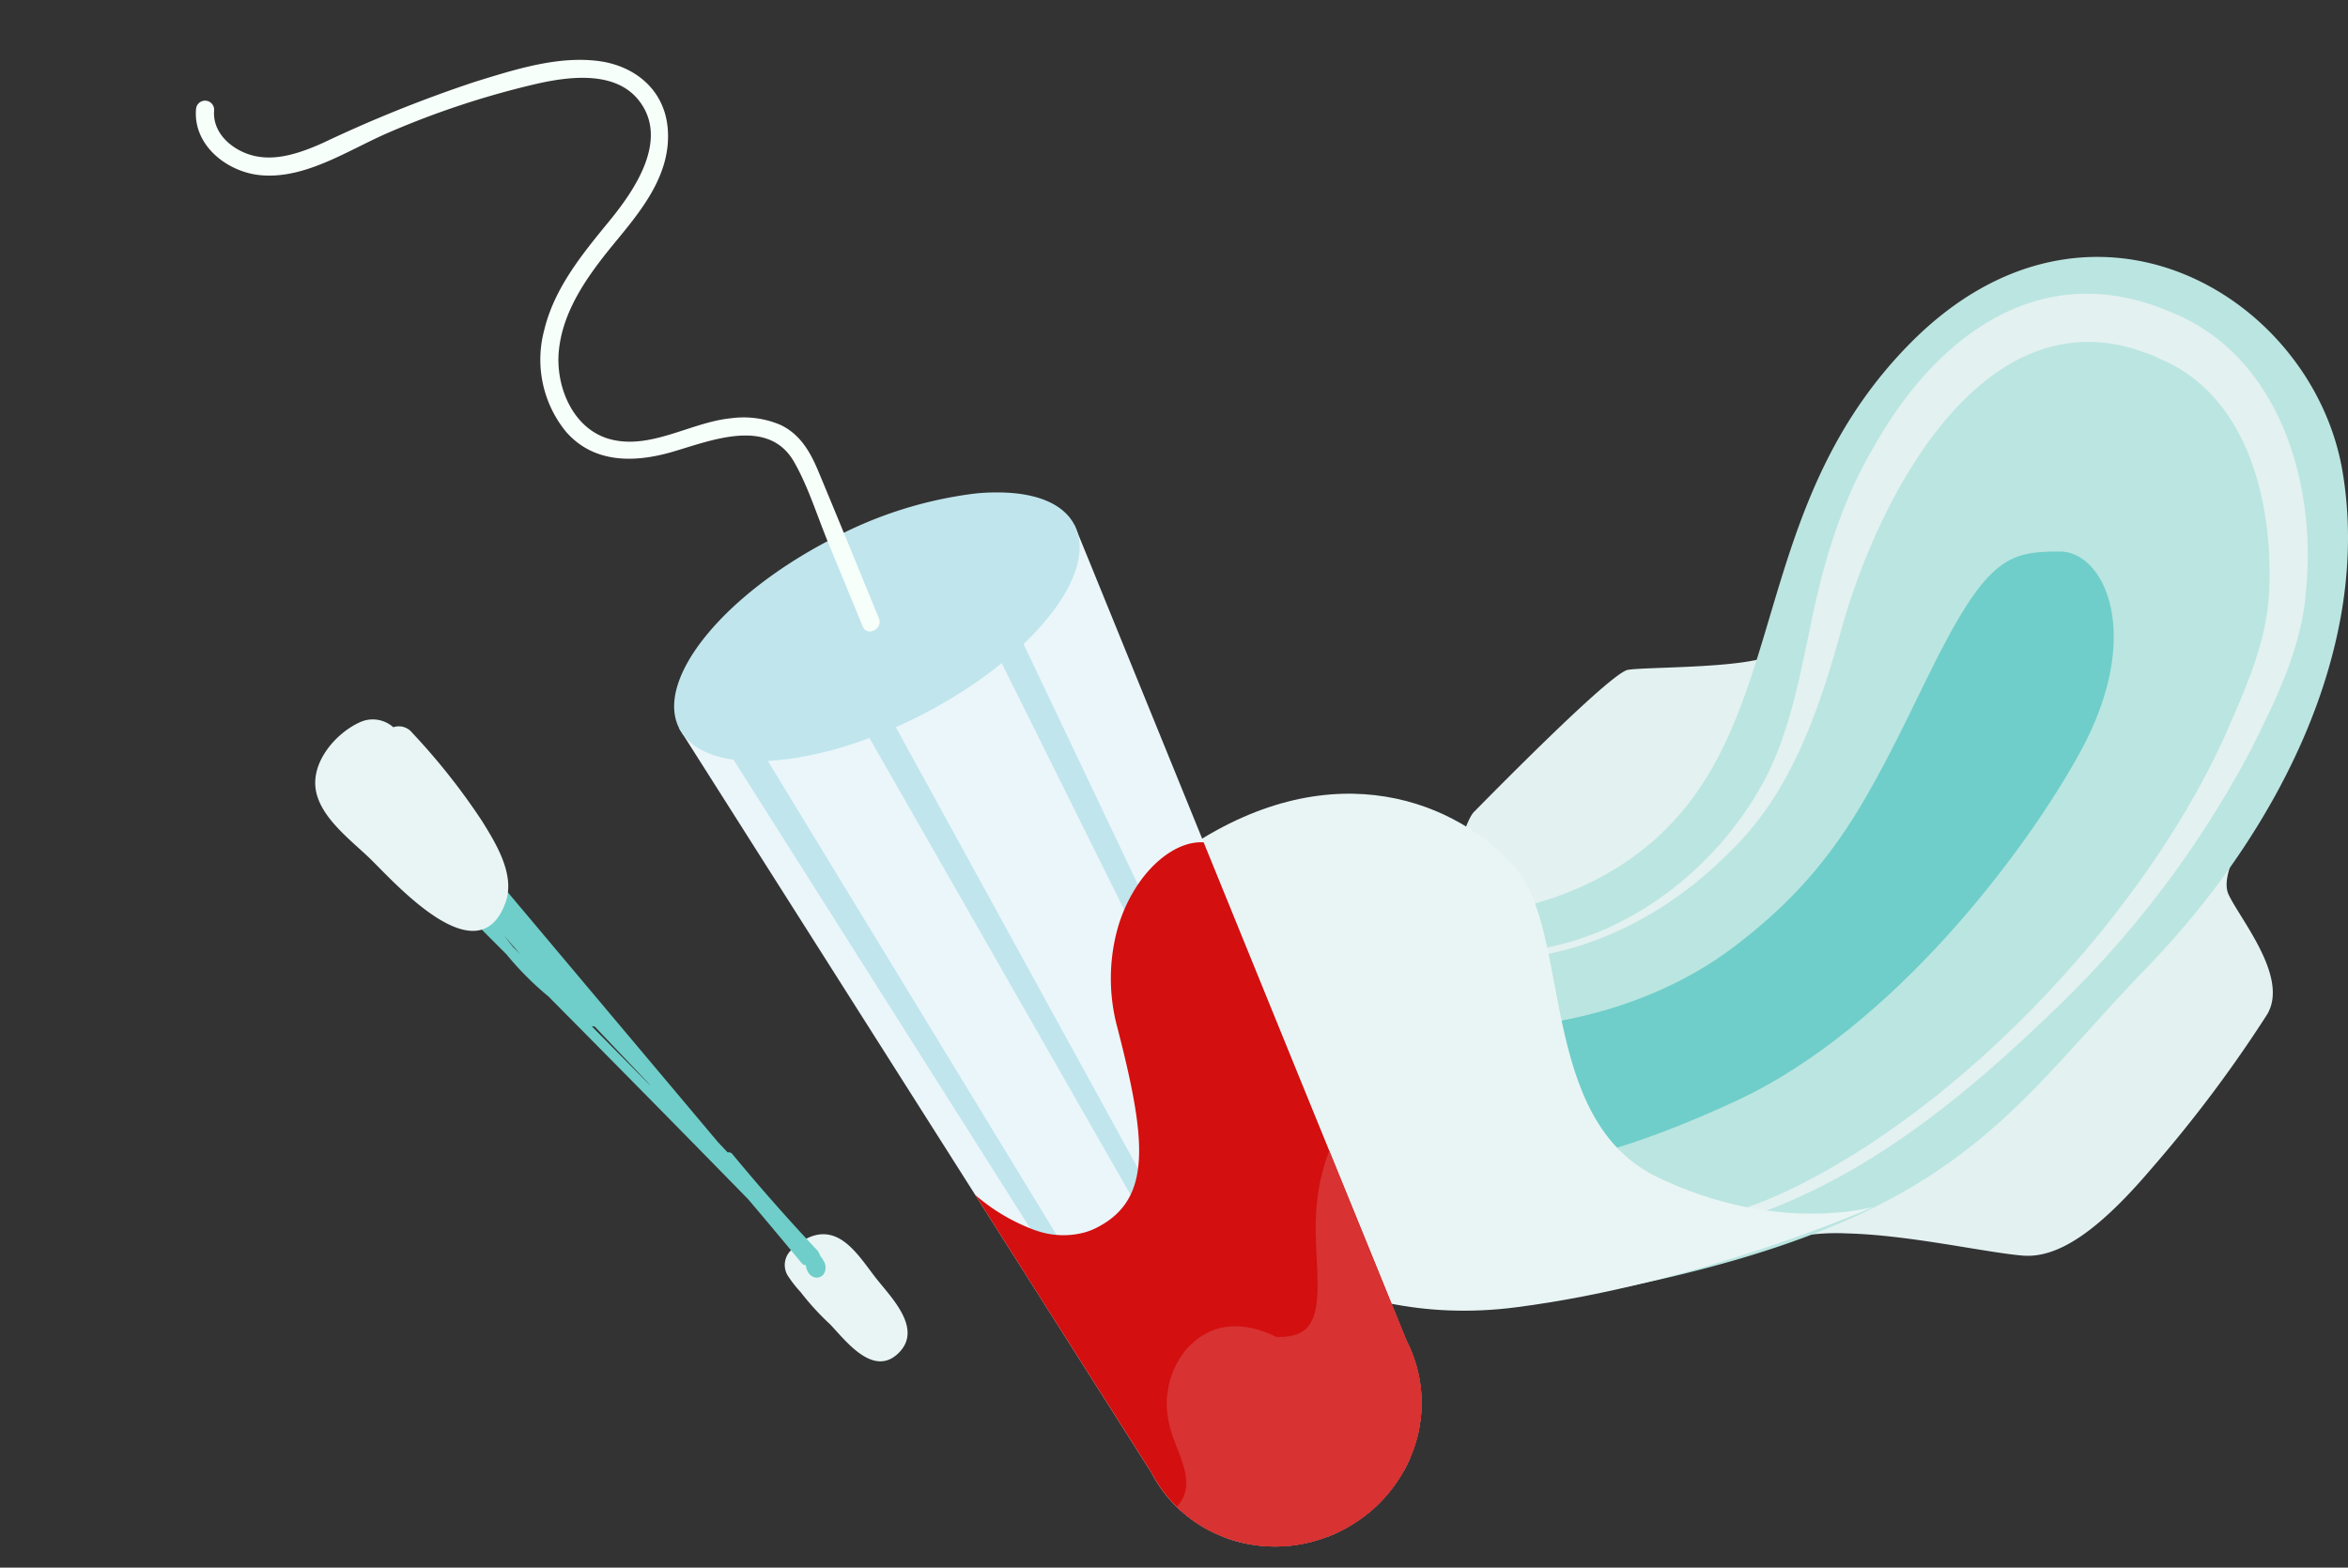
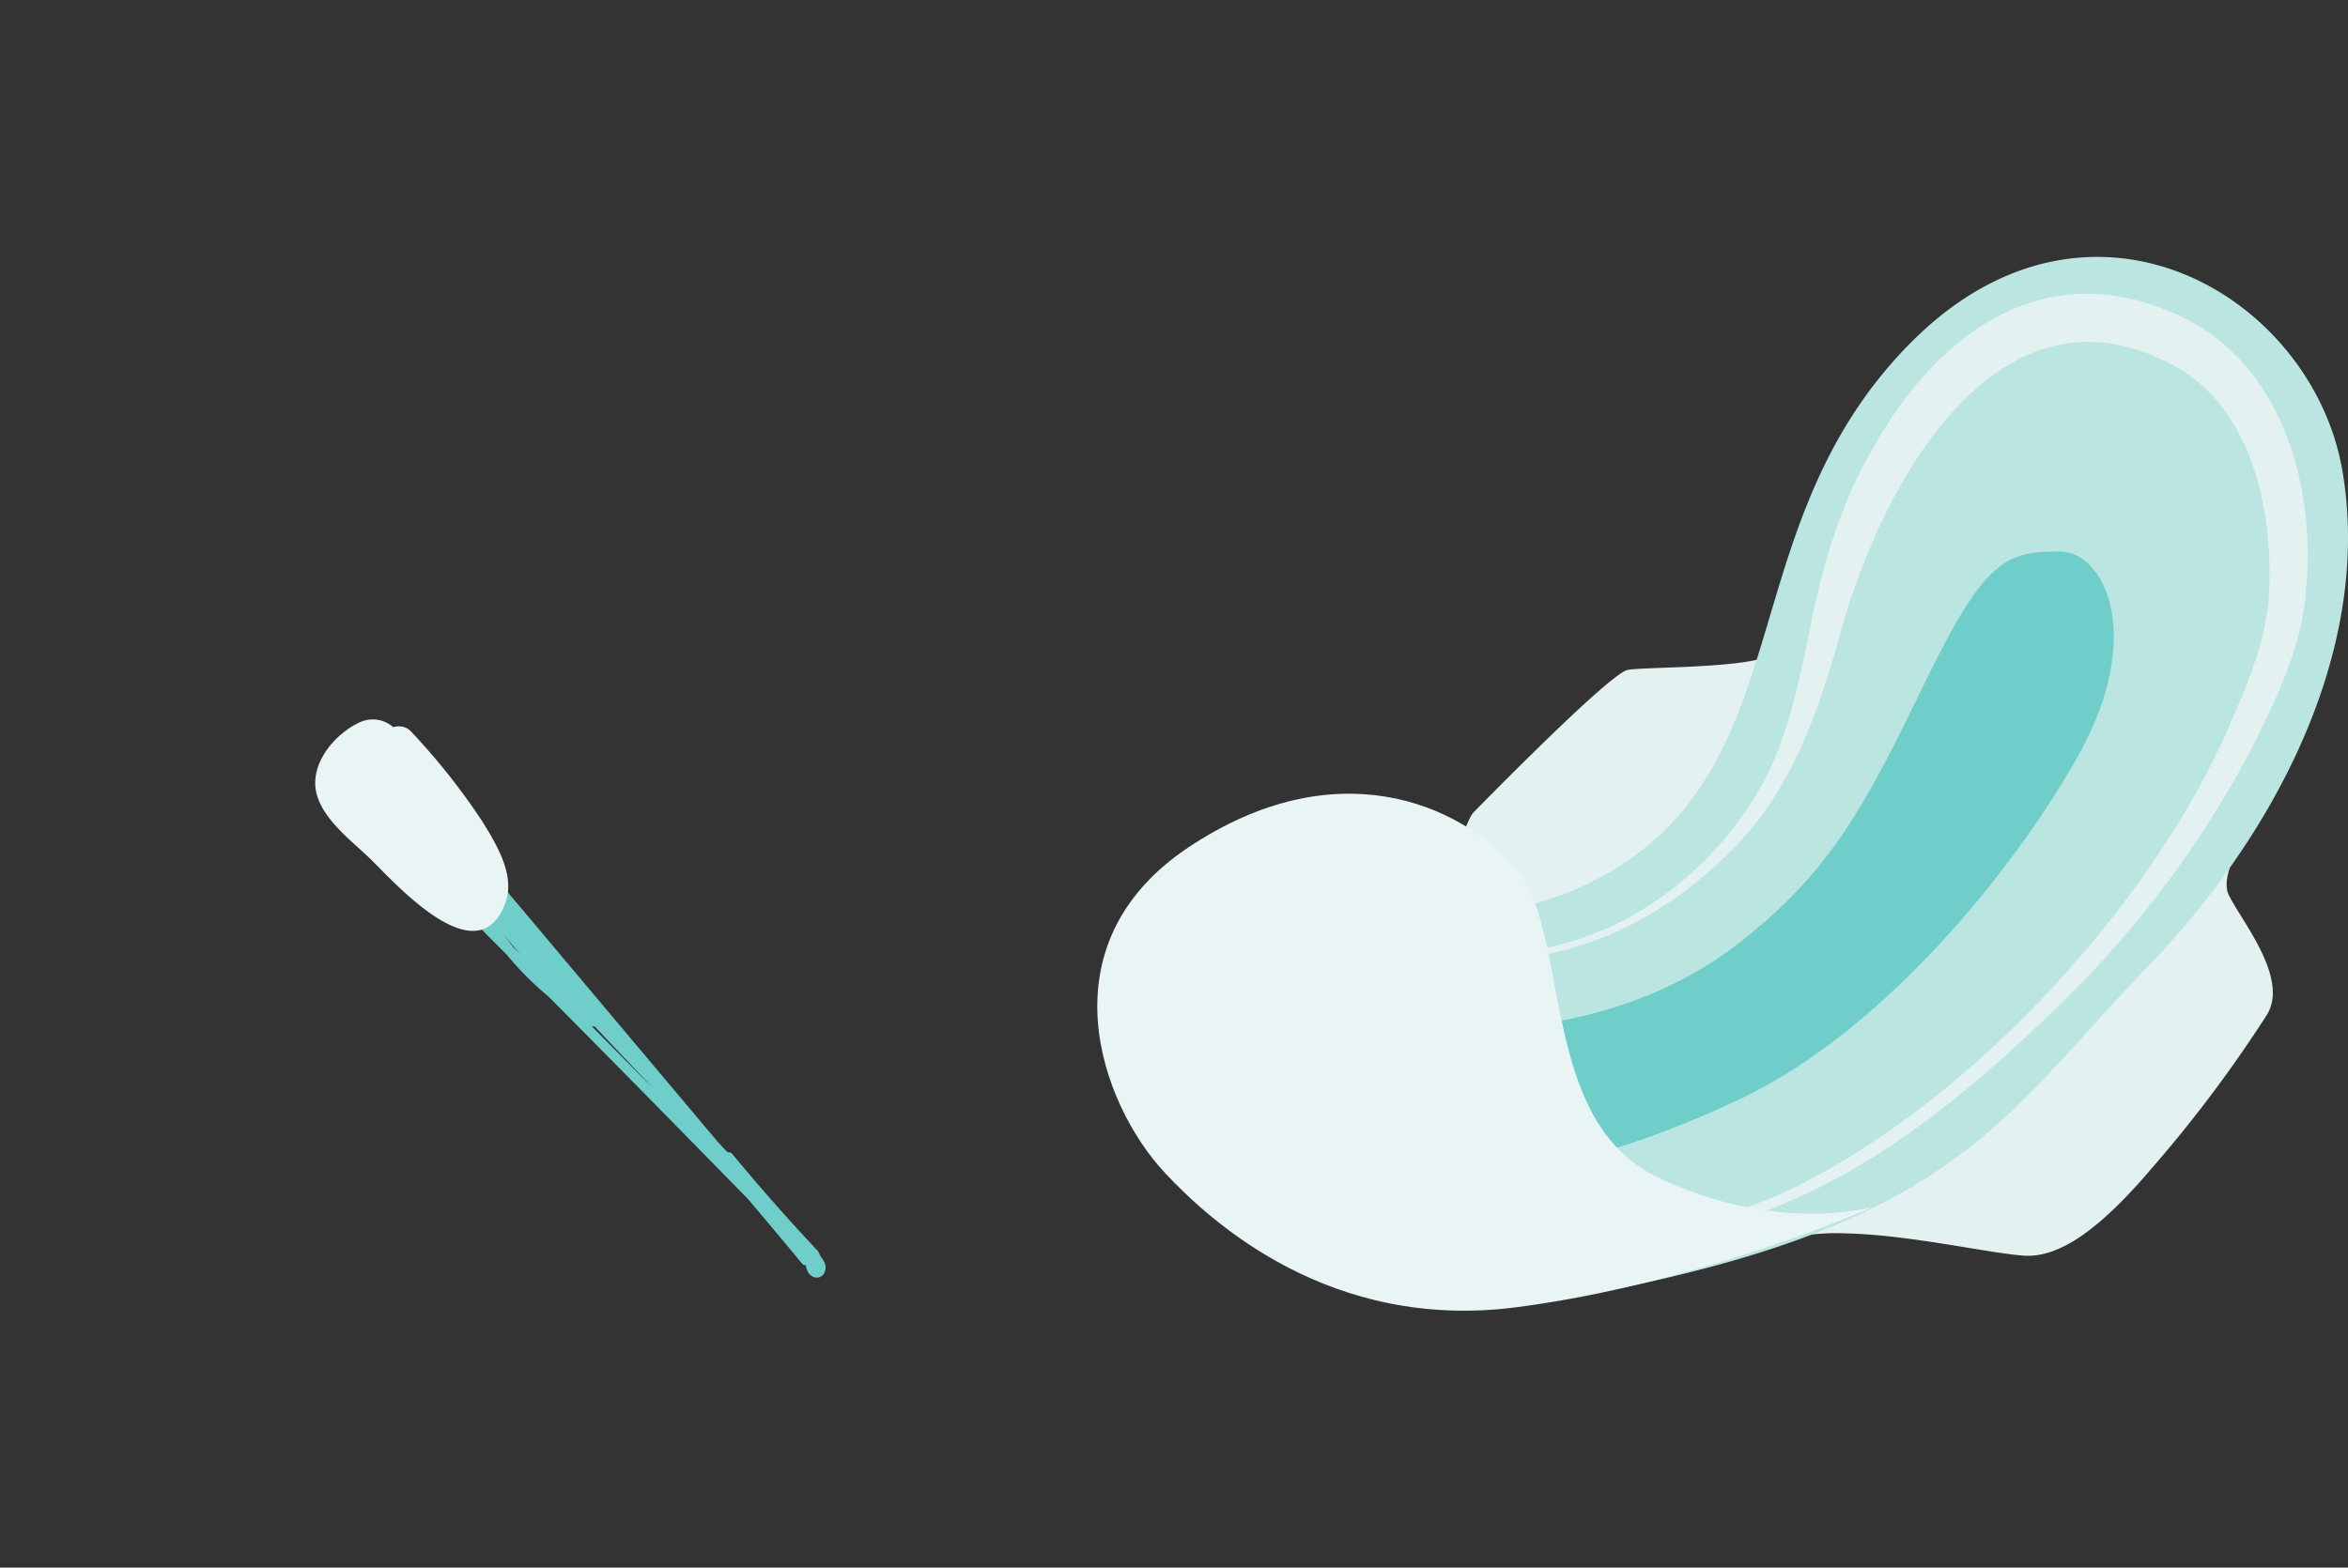
<svg xmlns="http://www.w3.org/2000/svg" id="Komponente_21_1" data-name="Komponente 21 – 1" width="278.113" height="185.734" viewBox="0 0 278.113 185.734">
  <rect x="0" y="0" width="278.113" height="185.734" fill="#333333" stroke="none" />
  <defs>
    <clipPath id="clip-path">
      <rect id="Rechteck_46" data-name="Rechteck 46" width="148.144" height="124.856" fill="none" />
    </clipPath>
    <clipPath id="clip-path-2">
      <rect id="Rechteck_30" data-name="Rechteck 30" width="167.555" height="161.512" fill="none" />
    </clipPath>
    <clipPath id="clip-path-3">
-       <rect id="Rechteck_29" data-name="Rechteck 29" width="167.554" height="161.511" fill="none" />
-     </clipPath>
+       </clipPath>
    <clipPath id="clip-path-4">
      <rect id="Rechteck_27" data-name="Rechteck 27" width="56.272" height="81.288" fill="none" />
    </clipPath>
    <clipPath id="clip-path-5">
      <rect id="Rechteck_28" data-name="Rechteck 28" width="30.105" height="47.524" fill="none" />
    </clipPath>
    <clipPath id="clip-path-6">
      <rect id="Rechteck_171" data-name="Rechteck 171" width="44.195" height="92.415" fill="none" />
    </clipPath>
  </defs>
  <g id="Gruppe_292" data-name="Gruppe 292" transform="translate(129.97 30.439)">
    <g id="Gruppe_291" data-name="Gruppe 291" clip-path="url(#clip-path)">
      <path id="Pfad_843" data-name="Pfad 843" d="M87.86,127.968a25.752,25.752,0,0,1,11.917-2.278c7.361.176,16.474,2.278,20.856,2.629s9.289-3.33,15.247-10.34a156.375,156.375,0,0,0,13.67-18.227c2.629-4.381-3.154-11.216-4.557-14.2s3.856-9.814,3.856-9.814L94.694,47.7s-.526,8.237-4.206,9.639-14.546,1.227-16.649,1.578-17,15.6-18.226,16.824-3.154,8.939-3.154,8.939Z" transform="translate(-10.988 -9.992)" fill="#e3f1f1" />
      <path id="Pfad_844" data-name="Pfad 844" d="M43.816,78.193s19.1,1.051,30.319-13.67,8.588-36.628,26.113-54.329c21.189-21.4,47.67-5.608,51.175,15.247S143.712,68.2,128.289,84.152s-21.381,28.041-54.68,36.277-49.948,3.155-54.329-15.773S38.208,76.966,39.609,77.492a19.706,19.706,0,0,0,4.206.7" transform="translate(-3.924 0)" fill="#bbe5e1" />
      <path id="Pfad_845" data-name="Pfad 845" d="M56.26,83.528c12.779-.667,24.406-9.485,30.258-20.6,2.878-5.62,4.03-11.867,5.363-18.206,1.462-7.257,3.632-14.612,7.471-21.054,7.311-13.059,19.674-22.548,34.993-16.053,13,5.059,17.474,20.373,16.2,33.038-.47,6.755-3.549,12.935-6.523,18.894a120.532,120.532,0,0,1-23.544,31.081c-9.314,8.969-19.491,17.5-31.509,22.585a56.806,56.806,0,0,1-14.1,3.988c-8.224.144-15.807-4.081-22.89-7.793A166.292,166.292,0,0,1,35.2,98.622l.441-.317Zm.237.754L36.1,98.947l.006-.638a153.282,153.282,0,0,0,16.255,10.407A77.59,77.59,0,0,0,65.5,114.652a25.181,25.181,0,0,0,9.3,1.534A53.983,53.983,0,0,0,88.489,112.1c21.173-9.833,42.806-32.935,52.394-54.086,2.471-5.648,5.146-11.414,5.308-17.675.383-9.92-2.4-21.953-11.978-26.67l-2-.916-2.041-.708C111.423,6.485,99.481,30.69,95.422,45.626,92.817,54.99,89.477,64.817,82.238,71.7c-6.283,6.373-14.492,11.067-23.4,12.379l-1.22.144L57,84.276l-.311.014-.153.007a.07.07,0,0,1-.043-.015" transform="translate(-7.374 -1.155)" fill="#e3f1f1" />
      <path id="Pfad_846" data-name="Pfad 846" d="M57.855,100.411s14.021-.526,25.763-9.463S99.39,73.6,106.4,59.226s9.558-15.072,15.773-15.072c5.258,0,9.989,9.814,2.453,23.66-6.468,11.883-22.257,32.773-40.659,41.361-25.045,11.687-36.8,8.938-43.814,4.381s17.7-13.144,17.7-13.144" transform="translate(-8.149 -9.249)" fill="#6fcec9" />
      <path id="Pfad_847" data-name="Pfad 847" d="M91.943,129.4s-11.392,3.33-25.587-3.505S56.19,96.974,49.531,89.262,28.149,75.242,10.8,86.808.459,117.3,8,125.365c5.516,5.9,19.628,18.752,41.535,15.948S91.943,129.4,91.943,129.4" transform="translate(0 -16.853)" fill="#e9f5f5" />
    </g>
  </g>
  <g id="Gruppe_249" data-name="Gruppe 249" transform="translate(25.266) rotate(9)">
    <g id="Gruppe_248" data-name="Gruppe 248" clip-path="url(#clip-path-2)">
      <g id="Gruppe_247" data-name="Gruppe 247" transform="translate(0 0.001)">
        <g id="Gruppe_246" data-name="Gruppe 246" clip-path="url(#clip-path-3)">
          <path id="Pfad_801" data-name="Pfad 801" d="M42.459,0,42.9.734,42.9.741c.019.01.024.017.023.03L44.941,4.1l2.218,3.669.005.009L60.813,30.362l2.142,3.549.5.833L77.3,57.654l1.852,3.067.005.007,4.707,7.781,5.693,9.412,2.006,3.318,4.87,8.065a16.208,16.208,0,0,1,2.6,13.6c-.078.312-.163.618-.255.927-.089.285-.189.568-.3.856a17.184,17.184,0,0,1-4.74,6.915c-.406.363-.842.715-1.291,1.047-.172.125-.349.245-.521.37-.163.109-.338.215-.5.325a.792.792,0,0,1-.125.069,6.644,6.644,0,0,1-.628.373,17.171,17.171,0,0,1-8.228,2.248c-.415.007-.831-.007-1.241-.024-.352-.029-.7-.057-1.057-.106a10.933,10.933,0,0,1-1.173-.186,16.191,16.191,0,0,1-4.368-1.5,15.67,15.67,0,0,1-1.987-1.208A15.89,15.89,0,0,1,69,109.435l-1.947-2.2-.01-.014L53.489,91.84l-7.447-8.454-.005-.009-2.768-3.143L31.584,66.979l-5.847-6.633L.59,31.818a.082.082,0,0,1-.033-.031L0,31.15l.165-.121c.057.078.116.158.181.231s.125.141.184.207c.04.038.071.08.1.111a.368.368,0,0,0,.083.082,1.484,1.484,0,0,0,.172.161,1.179,1.179,0,0,0,.184.161.074.074,0,0,0,.035.03,1.538,1.538,0,0,0,.25.191.1.1,0,0,0,.062.042c.115.082.241.165.377.243a2.6,2.6,0,0,0,.338.191l.005.007a2.113,2.113,0,0,0,.408.2,5.181,5.181,0,0,0,.51.2c.161.057.331.108.5.16s.318.087.477.123.3.066.455.1a1.965,1.965,0,0,0,.212.033c.08.019.161.024.236.036.186.028.378.052.562.061s.363.031.545.04c.241.01.488.017.729.016.012,0,.019,0,.031,0,.255,0,.528,0,.791-.019.436-.023.873-.057,1.321-.122.219-.017.434-.054.654-.083.267-.042.54-.089.814-.135.165-.031.321-.059.479-.1.6-.118,1.2-.262,1.807-.434.233-.061.47-.125.7-.2s.451-.134.673-.207c.305-.094.614-.2.925-.316.226-.066.448-.153.679-.245.323-.116.647-.243.979-.377a39.683,39.683,0,0,0,3.749-1.7c.2-.1.4-.2.607-.314.441-.224.885-.474,1.338-.727l.028-.021c.25-.141.493-.274.745-.425.243-.135.481-.276.72-.43.154-.09.307-.181.456-.279.259-.156.519-.314.779-.482.064-.049.127-.083.191-.13s.156-.1.24-.154c.148-.085.283-.184.425-.278.361-.243.736-.5,1.1-.751.128-.082.25-.172.378-.266.241-.167.477-.34.713-.514a54.157,54.157,0,0,0,8.345-7.508c.39-.429.767-.861,1.119-1.295.375-.451.736-.9,1.078-1.354C43.06,8.954,44.679,3.37,42.294.121Z" transform="translate(68.015 45.479)" fill="#ebf6fa" />
          <path id="Pfad_802" data-name="Pfad 802" d="M43.564,2.635c3.827,5.215-2.579,16.408-14.3,25.01-.238.174-.476.349-.719.515-.13.1-.253.186-.382.269-.364.257-.736.507-1.107.757l-.427.281-.436.285c-.262.172-.524.33-.784.488-.392.253-.793.493-1.185.715-.262.158-.521.3-.779.45-.456.257-.9.507-1.349.734l-.613.314A39.873,39.873,0,0,1,17.7,34.17c-.333.135-.661.264-.986.38-.226.087-.455.167-.686.246q-.469.177-.932.318c-.222.075-.45.142-.679.21s-.476.139-.708.2c-.79.224-1.553.4-2.3.536-.276.047-.552.094-.821.137a18.625,18.625,0,0,1-1.991.2c-.278.016-.561.023-.828.021-.243,0-.493-.005-.734-.017-.184-.009-.368-.017-.55-.04s-.385-.04-.568-.061c-.075-.012-.156-.017-.238-.036s-.137-.021-.212-.033c-.156-.029-.311-.061-.46-.1s-.321-.076-.479-.125-.344-.1-.507-.161a4.849,4.849,0,0,1-.514-.2,4.51,4.51,0,0,1-.411-.2l-.005-.007a2.461,2.461,0,0,1-.342-.193c-.135-.078-.262-.163-.378-.245a.1.1,0,0,1-.064-.042,2.774,2.774,0,0,1-.252-.193.078.078,0,0,1-.033-.03,1.317,1.317,0,0,1-.187-.163,2.109,2.109,0,0,1-.174-.161.472.472,0,0,1-.083-.083c-.033-.031-.064-.075-.1-.113l-.026-.035a3.365,3.365,0,0,1-.342-.4C-2.717,28.575,3.7,17.378,15.42,8.777A48.7,48.7,0,0,1,31.231.83a22.847,22.847,0,0,1,2.857-.6c4.332-.66,7.772.08,9.476,2.4" transform="translate(66.911 42.844)" fill="#c0e5ed" />
          <path id="Pfad_803" data-name="Pfad 803" d="M0,0A3.329,3.329,0,0,0,.338.4.991.991,0,0,1,.181.231C.116.158.057.078,0,0" transform="translate(68.18 76.507)" fill="#c0e5ed" />
          <path id="Pfad_804" data-name="Pfad 804" d="M76.685,95.439c-.163.108-.338.215-.5.323a.811.811,0,0,1-.127.069,6.446,6.446,0,0,1-.628.375L7.177,11.142l-.064-.075L0,2.2,2.791,0,10,9.322l.064.073Z" transform="translate(83.259 63.055)" fill="#c0e5ed" />
          <path id="Pfad_805" data-name="Pfad 805" d="M2.916,0,10.19,10.62l.062.085L70.579,98.744c-.08.312-.165.616-.257.927-.089.285-.189.568-.3.856L8.055,13.354l-.064-.087L0,2.029,1.458,1.015Z" transform="translate(96.47 49.639)" fill="#c0e5ed" />
          <path id="Pfad_806" data-name="Pfad 806" d="M80.347,91.432c-.352-.028-.7-.057-1.059-.106a10.836,10.836,0,0,1-1.171-.186L6.061,9.207,5.948,9.07,0,2.312,1.34,1.152,2.687,0l7.321,8.614.087.1Z" transform="translate(68.875 70.053)" fill="#c0e5ed" />
          <g id="Gruppe_242" data-name="Gruppe 242" transform="translate(111.283 80.223)" style="mix-blend-mode: multiply;isolation: isolate">
            <g id="Gruppe_241" data-name="Gruppe 241">
              <g id="Gruppe_240" data-name="Gruppe 240" clip-path="url(#clip-path-4)">
                <path id="Pfad_807" data-name="Pfad 807" d="M20.188,0,34.035,22.911l1.854,3.067.005.007L40.6,33.764l5.693,9.412L48.3,46.494l4.872,8.067a16.219,16.219,0,0,1,2.6,13.6c-.08.311-.165.616-.257.925-.088.286-.189.569-.3.857a17.179,17.179,0,0,1-4.74,6.913c-.406.363-.84.715-1.291,1.047-.172.127-.349.245-.521.371-.163.108-.338.215-.5.323a.72.72,0,0,1-.125.069,6.288,6.288,0,0,1-.628.373,16.931,16.931,0,0,1-5.28,1.946,17.116,17.116,0,0,1-2.949.3c-.413.005-.831-.007-1.241-.026-.351-.028-.7-.057-1.057-.106a10.84,10.84,0,0,1-1.172-.186,16.184,16.184,0,0,1-4.37-1.5,15.326,15.326,0,0,1-1.986-1.206,16,16,0,0,1-3.626-3.574l-1.947-2.206-.01-.014L10.221,57.1,2.773,48.641l-.005-.007L0,45.489a22.8,22.8,0,0,0,7.709,3.034l.007-.005a9.726,9.726,0,0,0,5.542-.566,7.513,7.513,0,0,0,1.6-.909c5.932-4.342,4.188-11.057-1.338-23.784a22.292,22.292,0,0,1-1.843-11.2,18.294,18.294,0,0,1,1.657-6.028C15.014,2.508,17.649.233,20.188,0" transform="translate(0.001 0.001)" fill="#d30f0f" />
              </g>
            </g>
          </g>
          <g id="Gruppe_245" data-name="Gruppe 245" transform="translate(137.45 113.987)" style="mix-blend-mode: multiply;isolation: isolate">
            <g id="Gruppe_244" data-name="Gruppe 244">
              <g id="Gruppe_243" data-name="Gruppe 243" clip-path="url(#clip-path-5)">
-                 <path id="Pfad_808" data-name="Pfad 808" d="M14.431,0l5.693,9.412L22.13,12.73,27,20.8a16.22,16.22,0,0,1,2.6,13.6c-.08.312-.165.618-.257.927-.088.285-.189.568-.3.856a17.184,17.184,0,0,1-4.74,6.915c-.406.363-.84.715-1.291,1.047-.172.125-.349.245-.521.37-.163.109-.338.215-.5.325a.723.723,0,0,1-.125.069,6.641,6.641,0,0,1-.628.373,17.171,17.171,0,0,1-8.228,2.248c-.413.007-.831-.007-1.241-.024-.351-.029-.7-.057-1.057-.106a10.831,10.831,0,0,1-1.172-.186,16.182,16.182,0,0,1-4.37-1.5A15.653,15.653,0,0,1,3.187,44.5c2.275-3.365-1.409-6.587-2.5-9.783a10.07,10.07,0,0,1,.677-8.789C3.928,21.9,7.89,21.613,11.708,22.766c3.228-.463,4.585-1.81,3.888-6.529-.526-3.447-1.531-6.619-1.652-10.164A23.426,23.426,0,0,1,14.431,0" transform="translate(0.001 0)" fill="#d83232" />
-               </g>
+                 </g>
            </g>
          </g>
          <path id="Pfad_809" data-name="Pfad 809" d="M51.7,20.557c2.491-4.216,5.08-8.855,3.846-13.925C54.456,2.144,50.528-.147,46.094.007c-4.915.174-9.683,2.619-14,4.735A157.972,157.972,0,0,0,15.48,14.689c-2.442,1.59-5.361,3.2-8.381,2.728-2.386-.371-4.768-1.953-4.96-4.528A1.073,1.073,0,0,0,0,13.1c.323,4.3,4.837,6.8,8.818,6.524,5.368-.368,9.874-4.674,14.214-7.4A102.694,102.694,0,0,1,39.245,3.871C42.931,2.383,48.279.776,51.62,3.846c4.349,4,1.2,10.585-1.189,14.674-2.541,4.349-5.2,8.851-5.6,13.994A13.5,13.5,0,0,0,49.277,44c3.818,3.181,8.537,2.364,12.72.411,4.273-2,10.625-5.936,14.5-1.128,2.1,2.609,3.664,5.819,5.406,8.676q2.843,4.657,5.682,9.317c.719,1.178,2.449-.089,1.736-1.262C86.048,54.647,82.8,49.258,79.493,43.9c-1.3-2.107-2.82-3.974-5.28-4.69a11.15,11.15,0,0,0-5.943.158c-4.533,1.187-8.681,5.115-13.569,4.69-4.618-.4-7.513-5.111-7.774-9.393-.309-5.1,2.265-9.86,4.775-14.109" transform="translate(0 -0.001)" fill="#f7fffb" />
        </g>
      </g>
    </g>
  </g>
  <g id="Gruppe_552" data-name="Gruppe 552" transform="translate(35.346 88.212) rotate(-20)">
    <g id="Gruppe_551" data-name="Gruppe 551" transform="translate(0 0)" clip-path="url(#clip-path-6)">
-       <path id="Pfad_1513" data-name="Pfad 1513" d="M.78,58.708a13.141,13.141,0,0,1-.693-2.081,2.421,2.421,0,0,1,1.47-3l.971-.361a2.433,2.433,0,0,1,.685-.141,2.461,2.461,0,0,1,.669-.138c4.112-.288,4.869,4.24,5.875,7.294.91,2.771,3.223,7.607-.655,9.256-3.722,1.582-5.281-3.6-6.331-6.006A31.3,31.3,0,0,1,.78,58.708" transform="translate(32.921 22.579)" fill="#e9f5f5" />
      <path id="Pfad_1514" data-name="Pfad 1514" d="M7.489,24.708q-1.393-3-2.784-5.991c-.319-.686.8-1.063,1.117-.381.084.183.168.365.254.546a.574.574,0,0,1,.653-.232l-.241-.556c-.207-.473.245-.792.65-.732a.616.616,0,0,1,.971-.344c.258.22.5.451.736.689-.037-.1-.076-.207-.113-.309a.59.59,0,0,1,1.115-.382q6.794,18.6,13.586,37.2l.65,1.5a.534.534,0,0,1,.451.368q2.561,7.2,5.574,14.219a.552.552,0,0,1,.046.277.829.829,0,0,1,.031.3l.009-.117a1.424,1.424,0,0,0,.029.319A3.411,3.411,0,0,1,30.4,72a1.443,1.443,0,0,1-.532,1.127,1.027,1.027,0,0,1-1.238-.027,1.38,1.38,0,0,1-.476-.941,2.389,2.389,0,0,1,.053-.725.544.544,0,0,1-.361-.357q-1.662-4.659-3.373-9.3Q17.515,46.4,10.443,31.076a36.341,36.341,0,0,1-2.954-6.368m1.078-.451.471,1.015c-.14-.359-.281-.72-.416-1.082C8.406,23.637,8.2,23.078,8,22.518c.171.585.361,1.164.563,1.739m9.641,20.917c-.063-.164-.127-.328-.19-.492q-1.821-4.2-3.64-8.392a.615.615,0,0,1-.328-.163q2.086,4.535,4.166,9.074l-.009-.027" transform="translate(7.168 7.089)" fill="#6fcec9" />
      <path id="Pfad_1515" data-name="Pfad 1515" d="M18.587,5.083C19.549,2.2,23.019.3,25.926.021a3.665,3.665,0,0,1,3.653,1.9,2.015,2.015,0,0,1,1.875,1.372,77.586,77.586,0,0,1,4.219,12.745c.638,3.078,1.512,7.305-.72,9.962-6.007,7.152-11.418-6.485-13.22-10.257-1.439-3.016-4.307-7.177-3.146-10.658" transform="translate(-18.317 0)" fill="#e9f5f5" />
    </g>
  </g>
</svg>